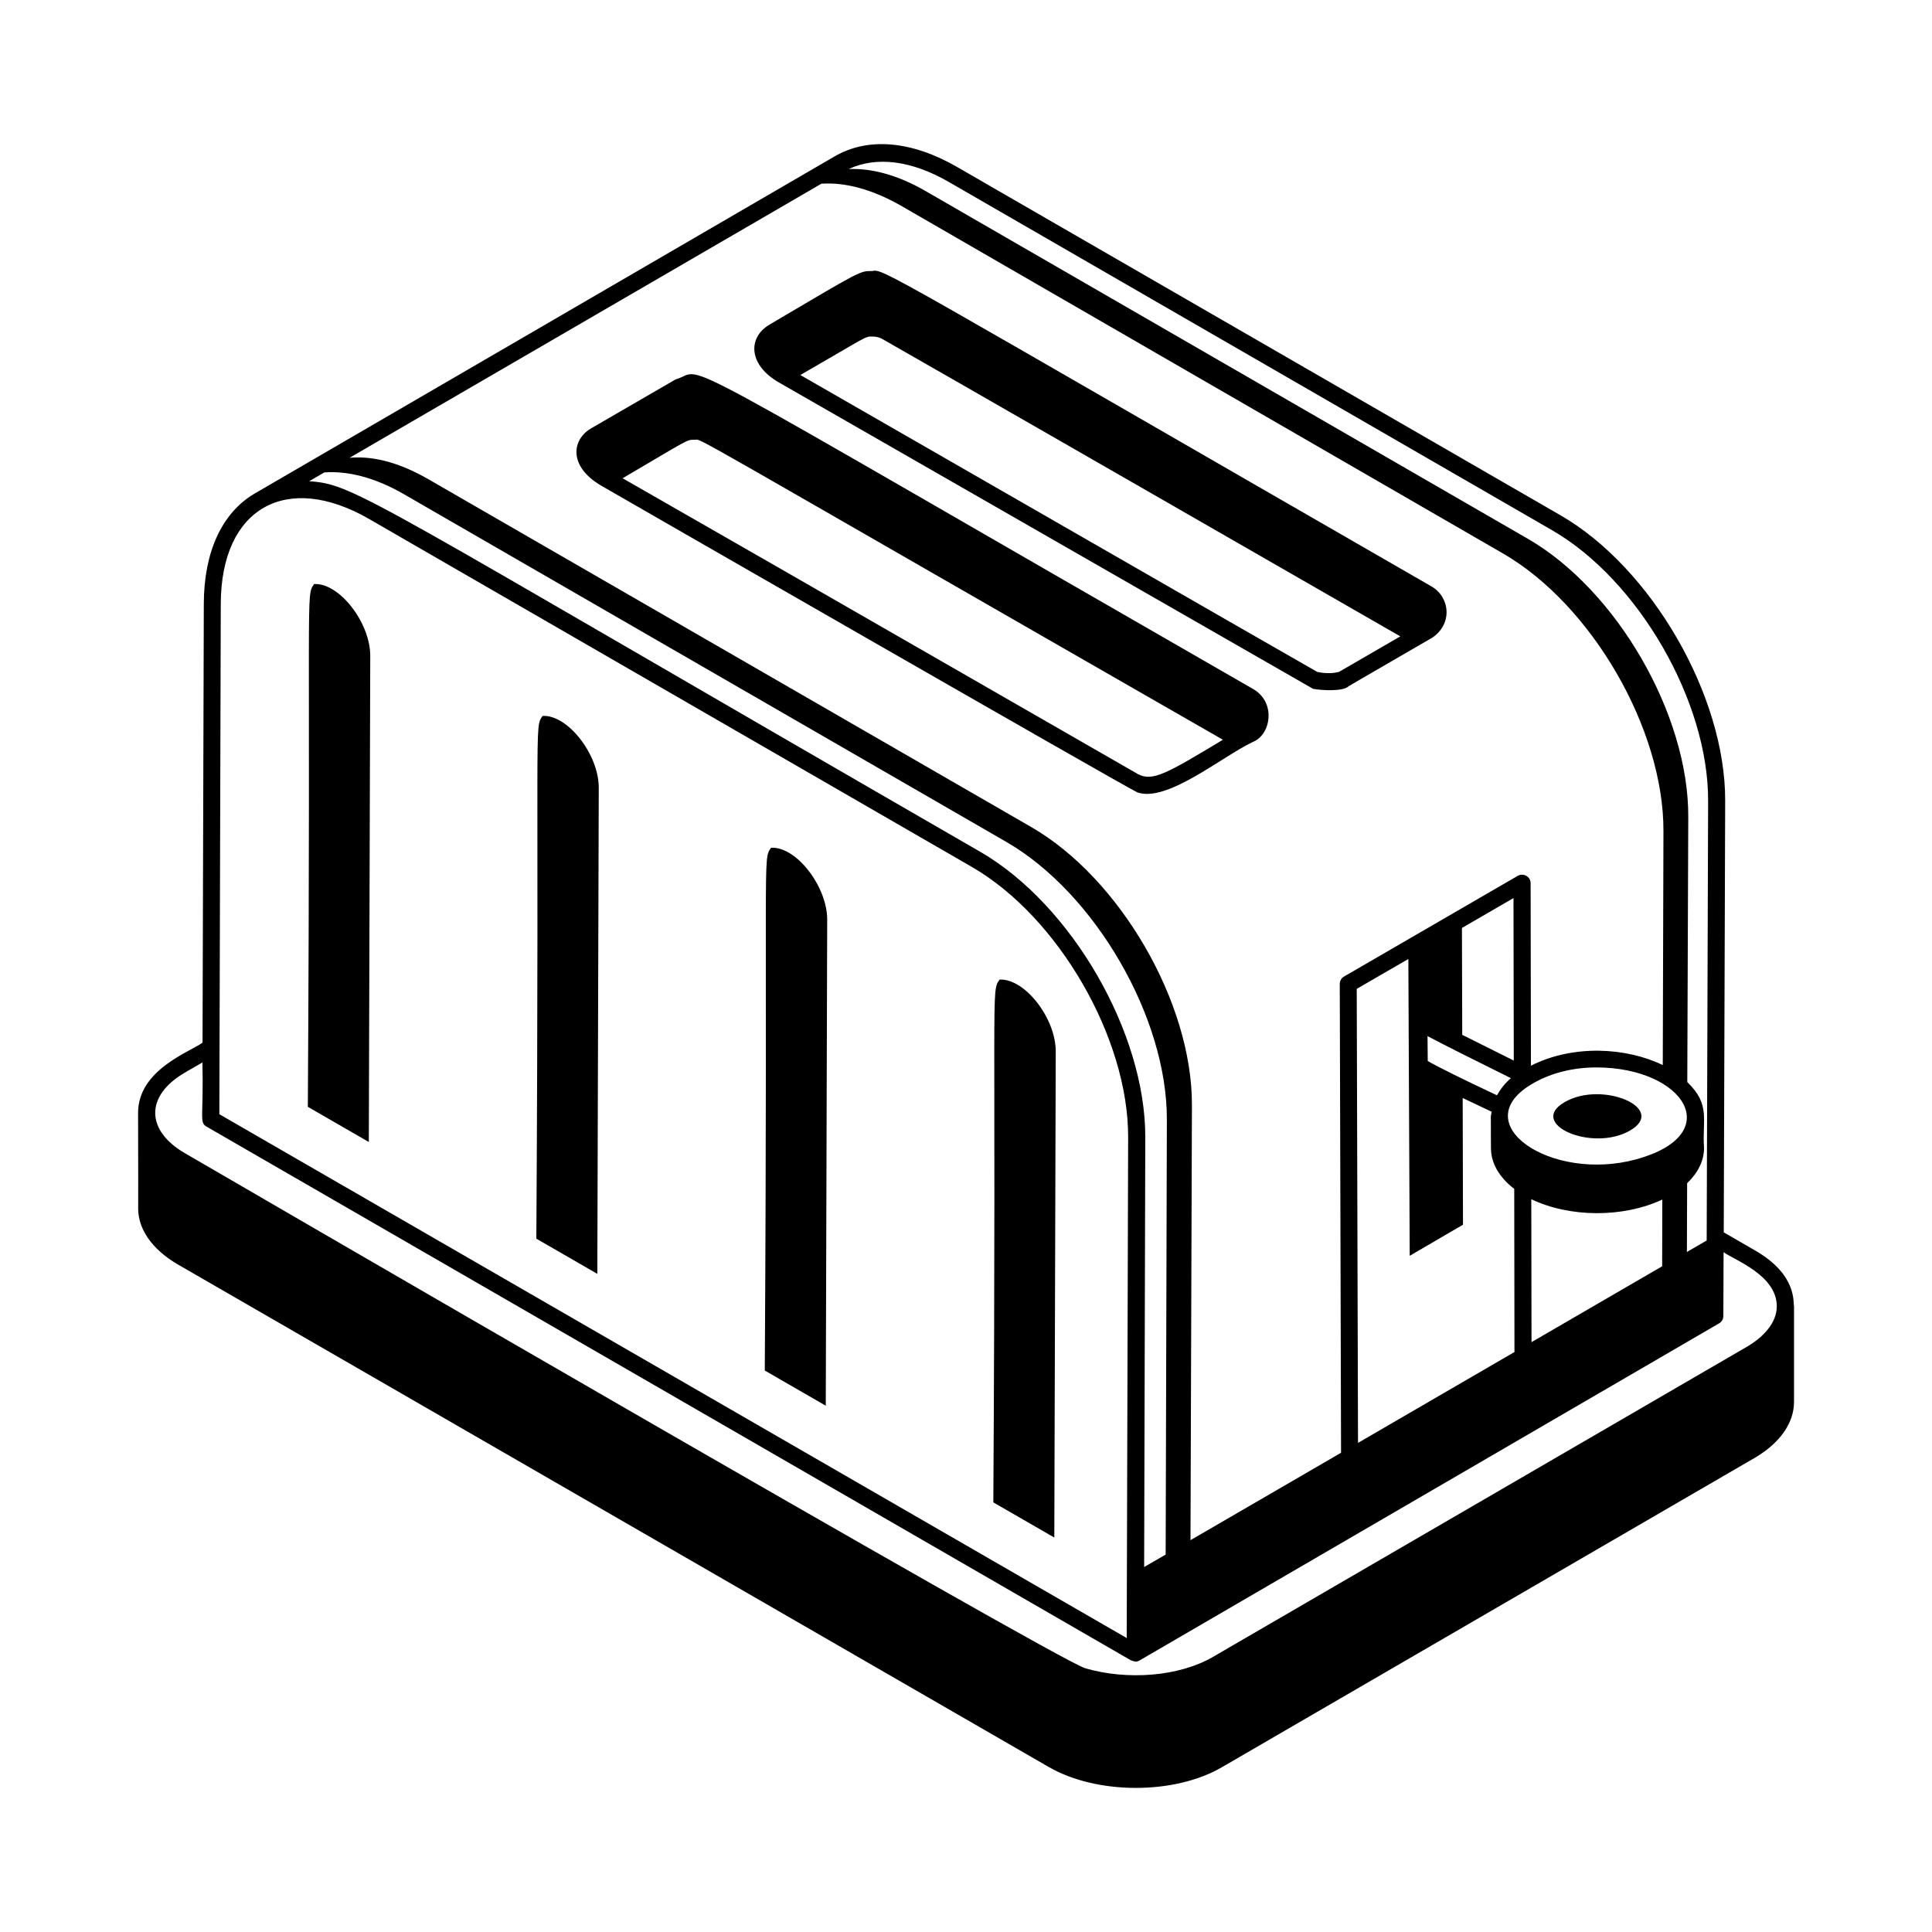
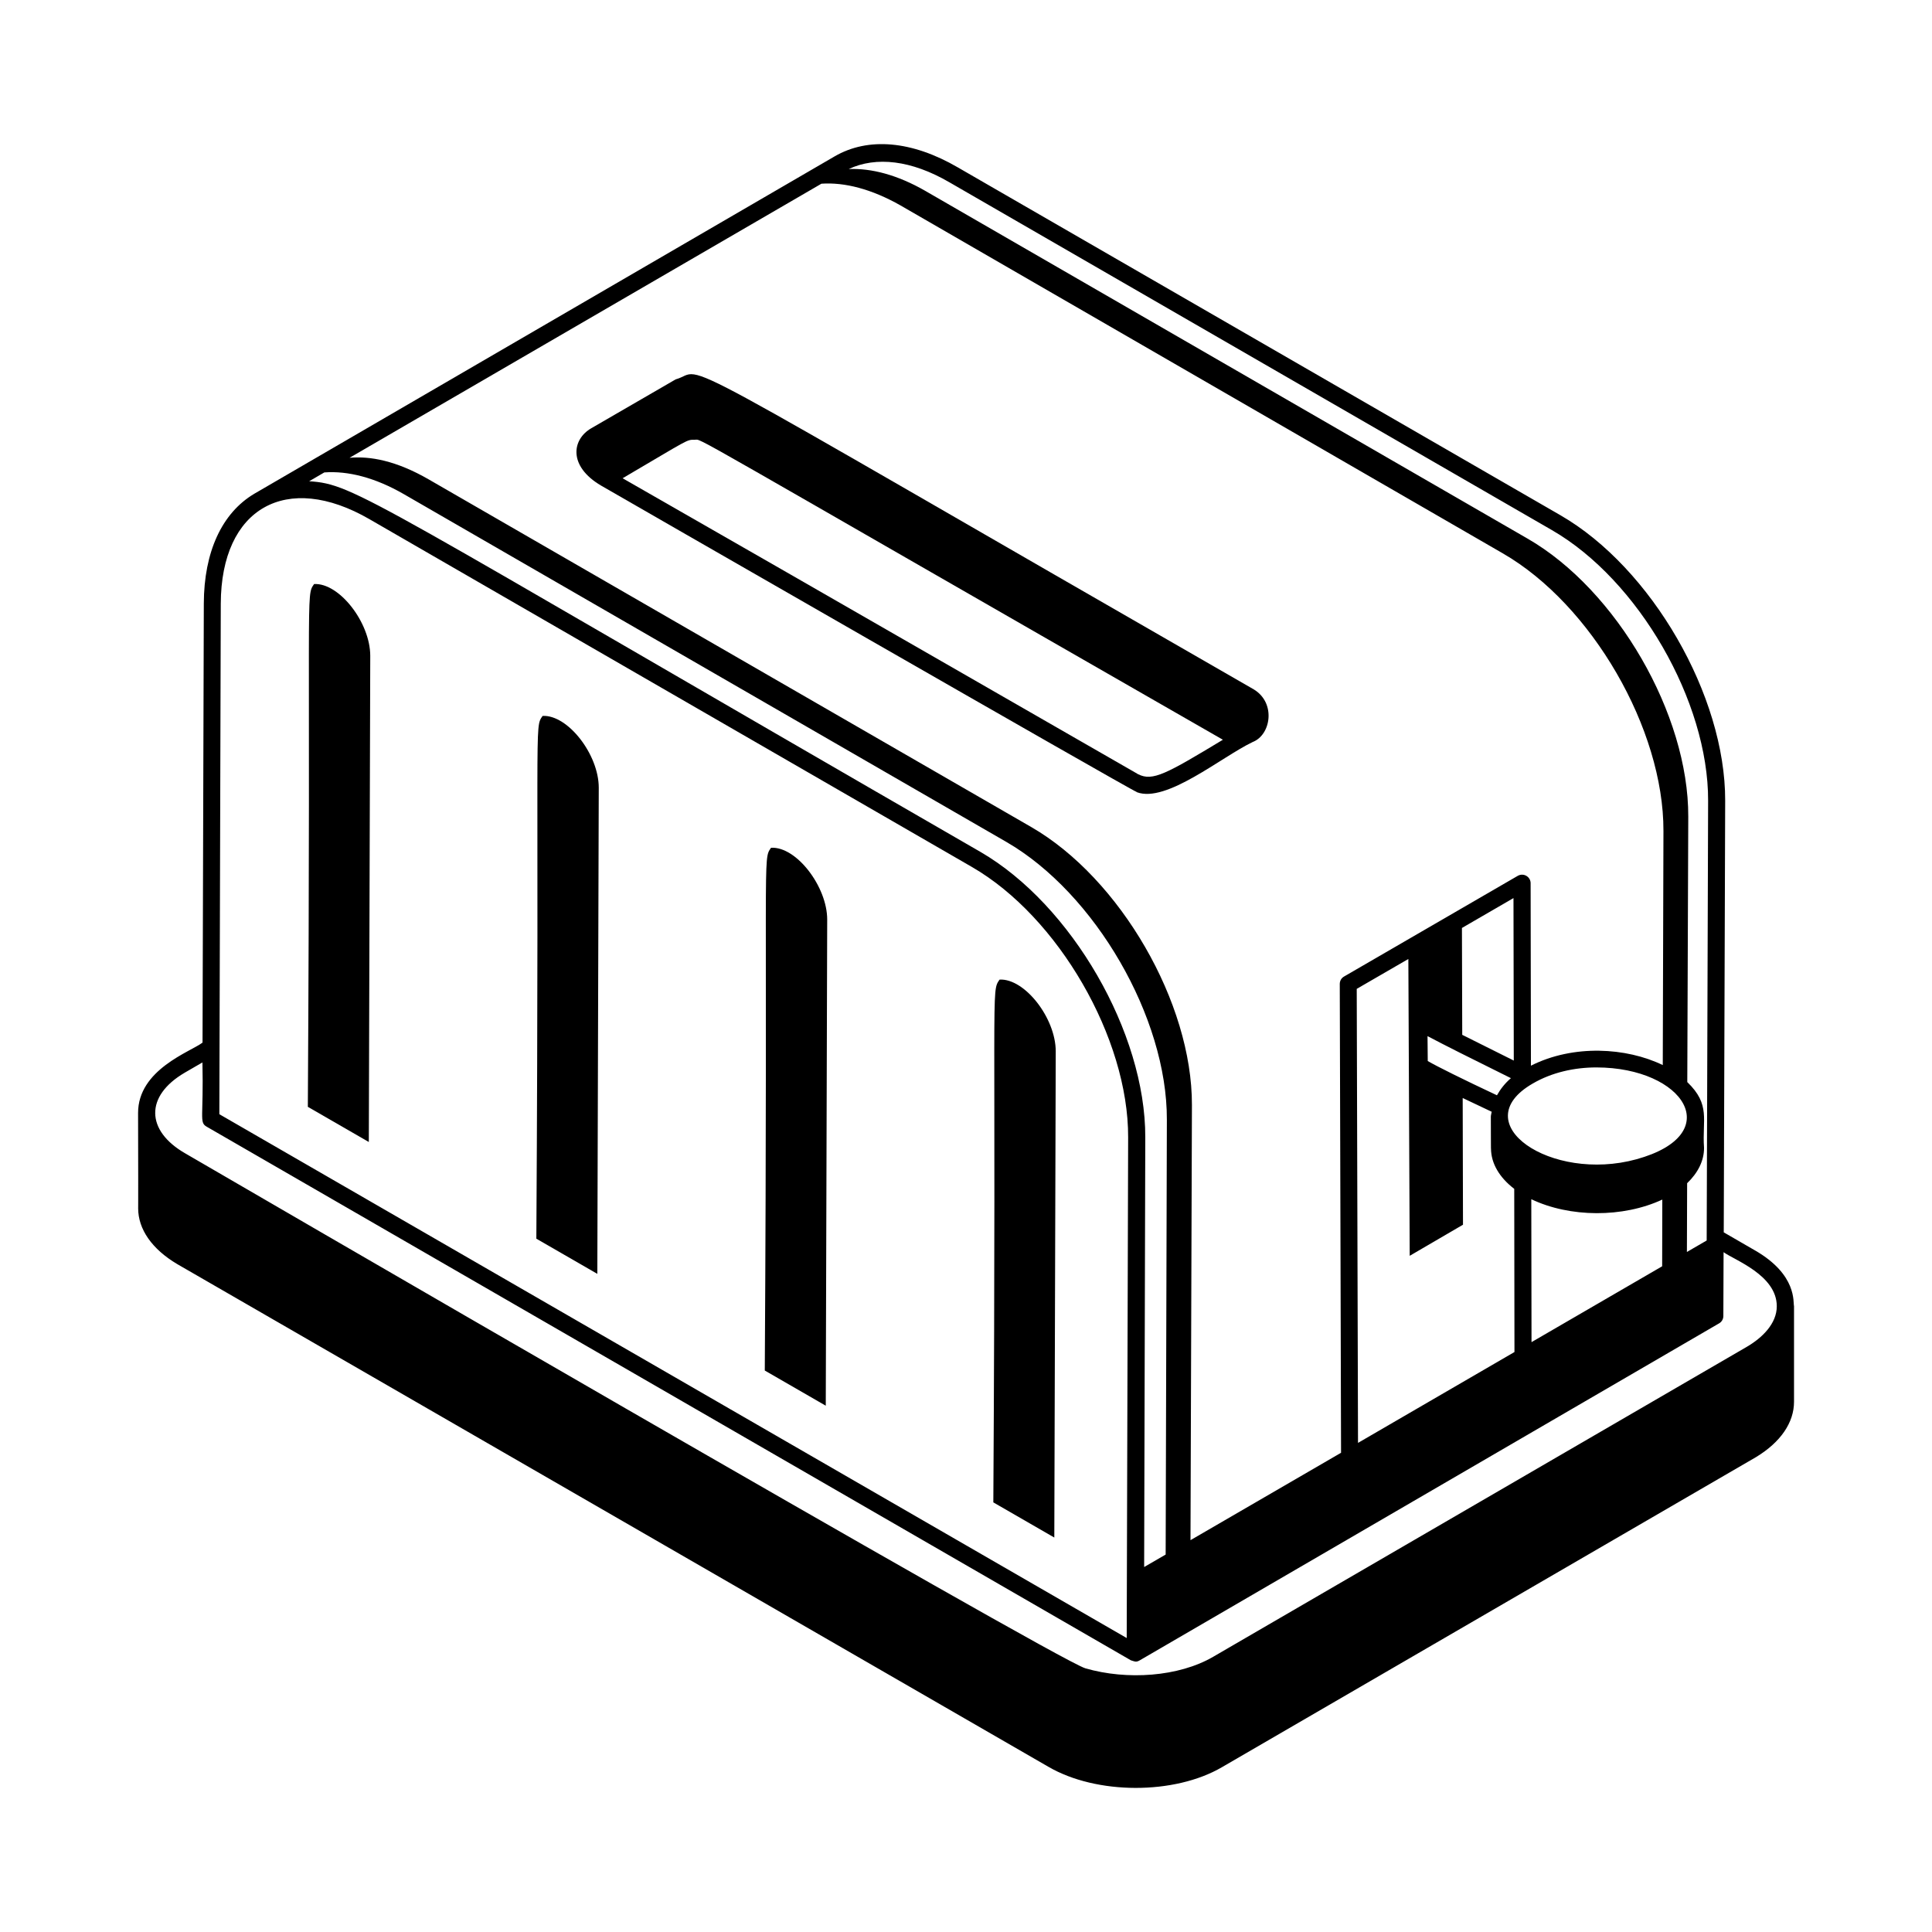
<svg xmlns="http://www.w3.org/2000/svg" width="1200pt" height="1200pt" version="1.1" viewBox="0 0 1200 1200">
  <path d="m1090.1 776.68-19.453-11.25 0.891-268.13c0.188-65.062-45.703-144.61-102.33-177.28l-374.29-216.05c-28.453-16.547-55.688-18.984-76.594-6.797-90.094 52.359-270.32 157.13-360.42 209.53-20.062 11.953-31.219 36.047-31.312 68.203l-0.797 272.68c-7.5 5.719-40.125 16.688-40.031 43.781 0.094 24.188 0.094 61.266 0.047 59.109 0 13.078 8.625 25.406 24.281 34.688l541.03 312.19c29.906 17.438 78.328 17.531 107.86 0.281l331.74-192.61c15.234-9.234 23.578-21.422 23.578-34.359v-59.391c-0.703-2.203 2.203-19.359-24.188-34.594zm-579.89-662.58c14.484-0.984 31.172 3.328 49.125 13.5l374.16 216.14c55.125 31.828 99.891 109.03 99.703 172.4l-0.422 145.4c-22.594-10.969-55.547-12.938-81.891 0.375l-0.188-113.34c0-3.984-4.312-6.609-7.969-4.594l-107.95 62.578c-1.641 0.938-2.625 2.672-2.625 4.594l0.797 291.19-93.516 54.281 0.891-270.24c0.188-63.609-44.578-140.76-99.703-172.64l-374.29-215.95c-20.391-11.766-36.516-14.578-49.219-13.453zm332.48 500.11 32.062-18.562 0.844 184.36 33.094-19.312-0.188-78.703c5.156 2.484 11.109 5.297 18 8.531-0.141 1.031-0.469 1.969-0.516 3 0 2.156 0.047 21.938 0.094 19.781 0.047 9.422 5.297 18.094 14.438 25.125l0.141 101.34-97.172 56.438zm87.094 66.094c-20.859-9.797-37.406-18-42.984-21.281l-0.141-15.469c9.609 5.109 27.141 13.922 51.797 26.109-3.797 3.281-6.562 6.891-8.672 10.641zm-21.562-37.547-0.188-66.375 32.016-18.562 0.188 100.92c-13.594-6.75-24.188-12.047-32.016-15.984zm43.031 190.87-0.141-88.781c23.906 11.438 56.953 11.625 81.375 0.234l-0.094 41.438zm65.156-113.58c-53.156 14.578-107.11-22.453-64.359-47.062 11.906-6.938 25.922-9.984 39.516-9.984 54.656 0.047 81.094 41.578 24.844 57.047zm-824.39-421.13 9.422-5.484c14.578-1.078 31.453 3.141 49.406 13.5l374.21 216c55.125 31.875 99.891 109.08 99.703 172.5l-0.75 270.14-13.359 7.734 0.703-266.9c0.188-64.828-45.703-144.37-102.33-177.24-383.39-221.21-388.22-228.32-417-230.26zm397.55-185.76 374.34 216.1c53.719 30.984 97.219 106.36 97.031 168.05l-0.891 273.19-12.281 7.125 0.141-42.703c6.75-6.469 10.547-14.016 10.5-22.031-1.266-17.391 4.312-26.625-10.406-40.781l0.609-164.86c0.234-63.609-44.531-140.81-99.703-172.64l-374.29-216.1c-17.156-9.844-33.328-14.109-47.484-13.5 17.109-8.016 38.953-5.484 62.438 8.156zm-360.05 209.34c221.11 127.64 158.76 91.688 374.16 216 53.672 30.984 97.219 106.31 97.031 167.9l-0.891 311.02-563.58-325.36 0.891-317.11c0.188-59.531 40.875-82.266 92.391-52.453zm-114.8 343.78 11.016-6.375c0.797 33.938-2.109 37.125 2.531 39.844l574.13 331.5c2.156 0.609 3.094 1.453 5.484 0.047l359.9-209.34c1.641-0.938 2.625-2.672 2.625-4.547l0.141-39.656c6.609 4.875 33 14.203 33.047 33.516 0.047 10.922-9.141 19.734-18.609 25.266-504.94 293.29-263.39 153-331.5 192.56-21.375 12.422-53.484 14.625-79.359 7.125-18.562-5.484-556.82-318.52-558.98-319.78-24.703-14.156-25.125-35.719-0.422-50.156z" />
-   <path d="m483.98 237.66c2.156 1.219 350.81 201.24 331.6 190.18 4.5 0.891 18.562 1.922 22.125-1.641 0.188-0.094 3.188-1.969 51.844-30.094 12.797-8.531 11.156-25.219-0.516-31.922-341.68-196.74-340.31-197.34-347.29-195.84-7.781 0-6.141-0.75-64.031 33.422-13.359 8.109-12.891 24.984 6.281 35.906zm346.92 179.81c-3.844 1.031-9.094 0.656-12.656-0.094-15-8.438-309.66-177.89-321.14-184.45 42.281-24.328 39.891-23.906 44.625-23.906 3.844 0 6.094 1.406 6.656 1.734 5.578 3 300.52 172.5 321.37 184.5-46.031 26.578-37.078 21.703-38.859 22.219z" />
  <path d="m373.4 301.64c2.109 1.266 330.42 189.98 332.53 190.22 0.094 0.047 0.094 0.141 0.188 0.188 18.328 6.891 52.359-21.797 71.953-31.172 11.391-4.406 14.578-24.375 0.609-32.719-380.34-218.53-338.26-198.32-359.02-192.52l-52.359 30.328c-12.094 6.938-14.531 23.578 6.094 35.672zm333.56 179.26-0.047 0.047c-0.094-0.047-0.234-0.141-0.328-0.188l0.047-0.047c-209.72-120.52-265.87-152.76-319.92-183.66 42-24.656 39.609-23.906 44.766-23.906 5.25 0-14.766-10.312 328.08 186.32-34.969 21.094-43.641 26.016-52.594 21.422z" />
-   <path d="m971.86 684.52c-23.484 13.547 16.969 31.312 40.594 17.672 23.484-13.594-17.016-31.266-40.594-17.672z" />
  <path d="m229.97 407.34c0-20.625-19.219-45.422-34.875-44.578-5.438 7.922-1.922-2.016-3.891 324.71l37.875 21.844z" />
  <path d="m371.9 489.24c0-20.625-19.219-45.375-34.875-44.578-5.438 7.922-1.922-2.203-3.891 324.71l37.875 21.844z" />
  <path d="m513.79 571.13c0-20.297-18.984-45.422-34.875-44.578-5.438 7.922-1.922-2.016-3.891 324.71l37.875 21.844z" />
  <path d="m655.74 653.02c0-20.625-19.219-45.375-34.875-44.578-5.578 8.109-1.922-0.703-3.891 324.71l37.875 21.844z" />
</svg>